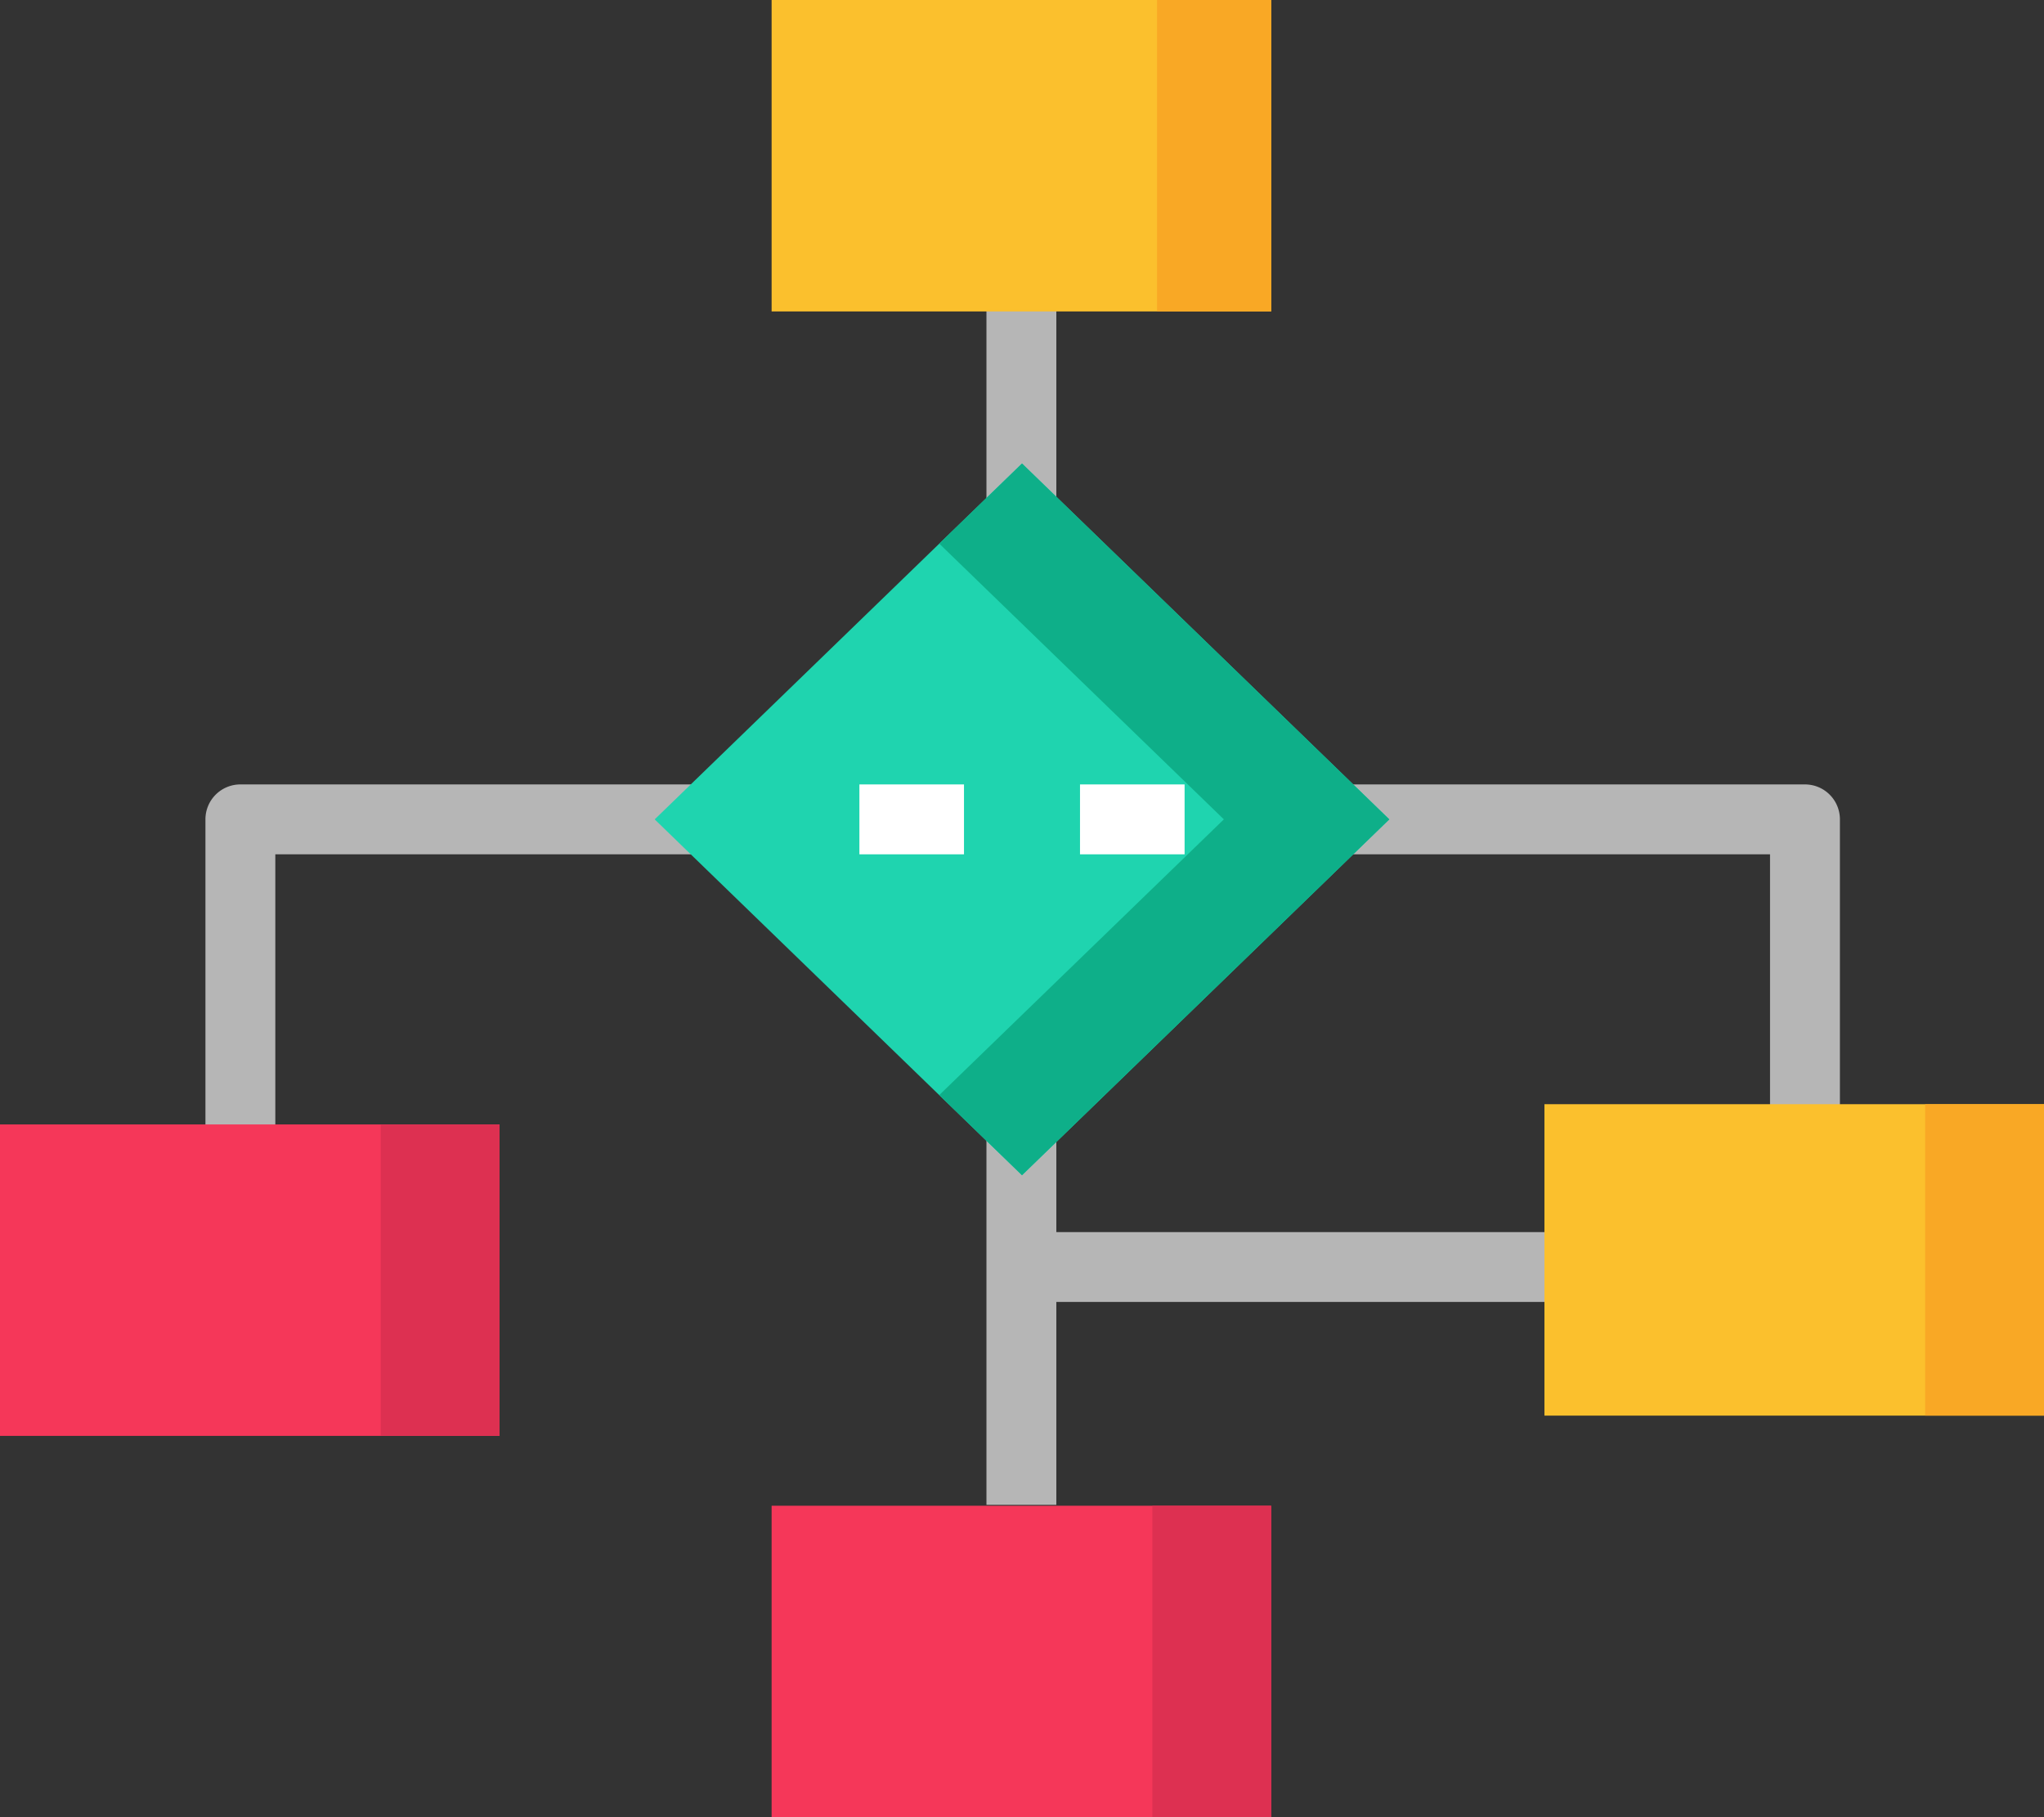
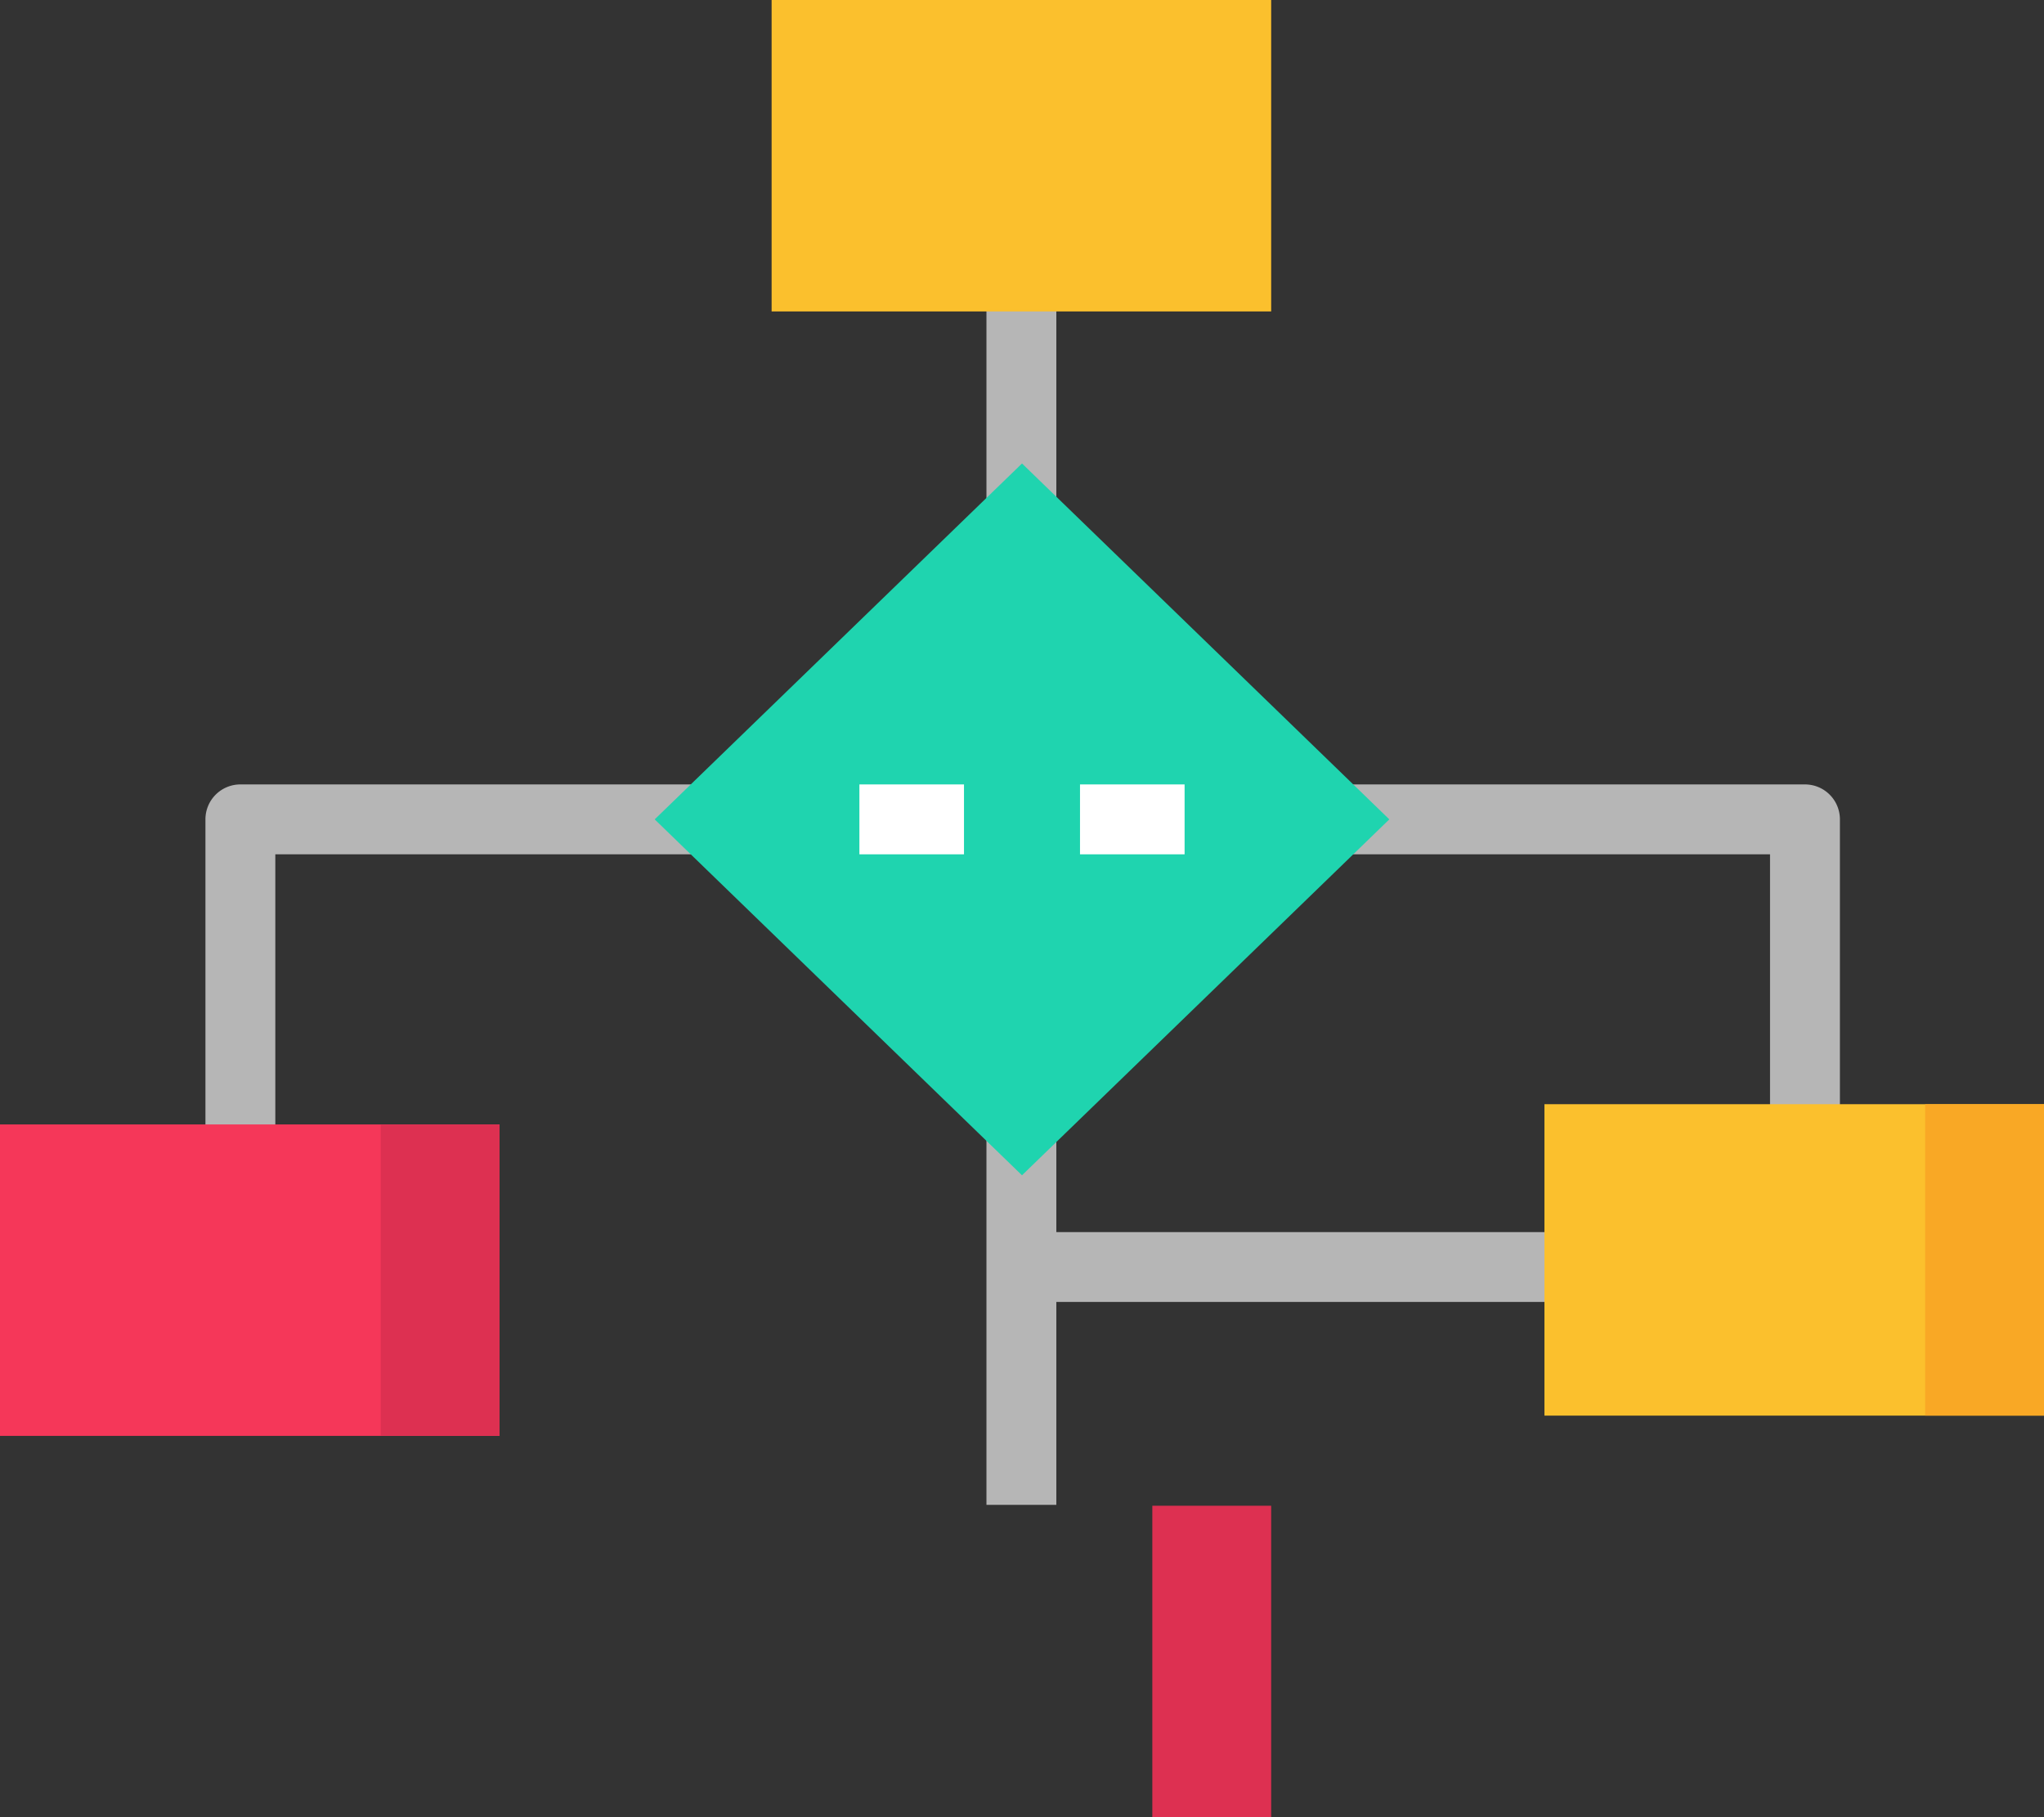
<svg xmlns="http://www.w3.org/2000/svg" width="223.183" height="198.385" viewBox="0 0 223.183 198.385">
  <rect x="0" y="0" width="223.183" height="198.385" fill="#333333" stroke="none" />
  <g id="XMLID_51_" transform="translate(0 -26)">
    <g id="Group_237" data-name="Group 237" transform="translate(22.431 55.327)">
      <g id="XMLID_52_" transform="translate(85.279)">
        <path id="Path_720" data-name="Path 720" d="M225.861,87.5h7.63v28.181h-7.63Z" transform="translate(-225.861 -87.497)" fill="#b6b6b6" />
      </g>
      <path id="Path_721" data-name="Path 721" d="M288.364,292.3H233.491V277.932h-7.63v44.146h7.63V299.926h54.872Z" transform="translate(-140.582 -187.116)" fill="#b6b6b6" />
      <g id="XMLID_136_" transform="translate(120.776 56.31)">
        <path id="Path_722" data-name="Path 722" d="M357.987,241.379h-7.63V213.205H300.295v-7.63h53.877a3.815,3.815,0,0,1,3.815,3.815v31.989Z" transform="translate(-300.295 -205.575)" fill="#b6b6b6" />
      </g>
      <g id="XMLID_137_" transform="translate(0 56.31)">
        <path id="Path_723" data-name="Path 723" d="M54.666,243.8h-7.63V209.391a3.815,3.815,0,0,1,3.815-3.815h52.726v7.63H54.666Z" transform="translate(-47.036 -205.576)" fill="#b6b6b6" />
      </g>
    </g>
    <g id="Group_248" data-name="Group 248" transform="translate(0 26)">
      <g id="Group_239" data-name="Group 239" transform="translate(84.252)">
        <g id="XMLID_37_">
          <path id="Path_724" data-name="Path 724" d="M176.671,26h54.547V60H176.671Z" transform="translate(-176.671 -26)" fill="#fbc02d" />
        </g>
        <g id="Group_238" data-name="Group 238" transform="translate(42.089)">
-           <path id="Path_725" data-name="Path 725" d="M264.929,26h12.458V60H264.929Z" transform="translate(-264.929 -26)" fill="#f9a825" />
-         </g>
+           </g>
      </g>
      <g id="Group_241" data-name="Group 241" transform="translate(71.485 50.596)">
        <g id="XMLID_120_">
          <path id="Path_726" data-name="Path 726" d="M230.112,170.953l-40.107,38.856L149.9,170.953,190.006,132.1Z" transform="translate(-149.899 -132.097)" fill="#1fd4af" />
        </g>
        <g id="Group_240" data-name="Group 240" transform="translate(31.073 0)">
-           <path id="Path_727" data-name="Path 727" d="M264.2,170.953,224.091,132.1l-9.033,8.751,31.074,30.1-31.074,30.1,9.033,8.751Z" transform="translate(-215.058 -132.097)" fill="#0eaf89" />
-         </g>
+           </g>
      </g>
      <g id="Group_243" data-name="Group 243" transform="translate(84.252 164.385)">
        <g id="XMLID_121_">
-           <path id="Path_728" data-name="Path 728" d="M176.671,370.706h54.547v34H176.671Z" transform="translate(-176.671 -370.706)" fill="#f53759" />
-         </g>
+           </g>
        <g id="Group_242" data-name="Group 242" transform="translate(41.57)">
          <path id="Path_729" data-name="Path 729" d="M263.84,370.706h12.977v34H263.84Z" transform="translate(-263.84 -370.706)" fill="#dd3051" />
        </g>
      </g>
      <g id="Group_245" data-name="Group 245" transform="translate(168.636 120.546)">
        <g id="XMLID_126_">
          <path id="Path_730" data-name="Path 730" d="M353.619,278.777h54.547v34H353.619Z" transform="translate(-353.619 -278.777)" fill="#fbc02d" />
        </g>
        <g id="Group_244" data-name="Group 244" transform="translate(41.57)">
          <path id="Path_731" data-name="Path 731" d="M440.788,278.777h12.977v34H440.788Z" transform="translate(-440.788 -278.777)" fill="#f9a825" />
        </g>
      </g>
      <g id="Group_247" data-name="Group 247" transform="translate(0 122.758)">
        <g id="XMLID_127_" transform="translate(0 0)">
          <path id="Path_732" data-name="Path 732" d="M0,283.415H54.547v34H0Z" transform="translate(0 -283.415)" fill="#f53759" />
        </g>
        <g id="Group_246" data-name="Group 246" transform="translate(41.57 0)">
          <path id="Path_733" data-name="Path 733" d="M87.169,283.415h12.977v34H87.169Z" transform="translate(-87.169 -283.415)" fill="#dd3051" />
        </g>
      </g>
    </g>
    <g id="Group_251" data-name="Group 251" transform="translate(93.837 111.637)">
      <g id="Group_249" data-name="Group 249">
        <path id="Path_734" data-name="Path 734" d="M196.77,205.576h11.421v7.63H196.77Z" transform="translate(-196.77 -205.576)" fill="#fff" />
      </g>
      <g id="Group_250" data-name="Group 250" transform="translate(24.088)">
        <path id="Path_735" data-name="Path 735" d="M247.28,205.576H258.7v7.63H247.28Z" transform="translate(-247.28 -205.576)" fill="#fff" />
      </g>
    </g>
  </g>
</svg>